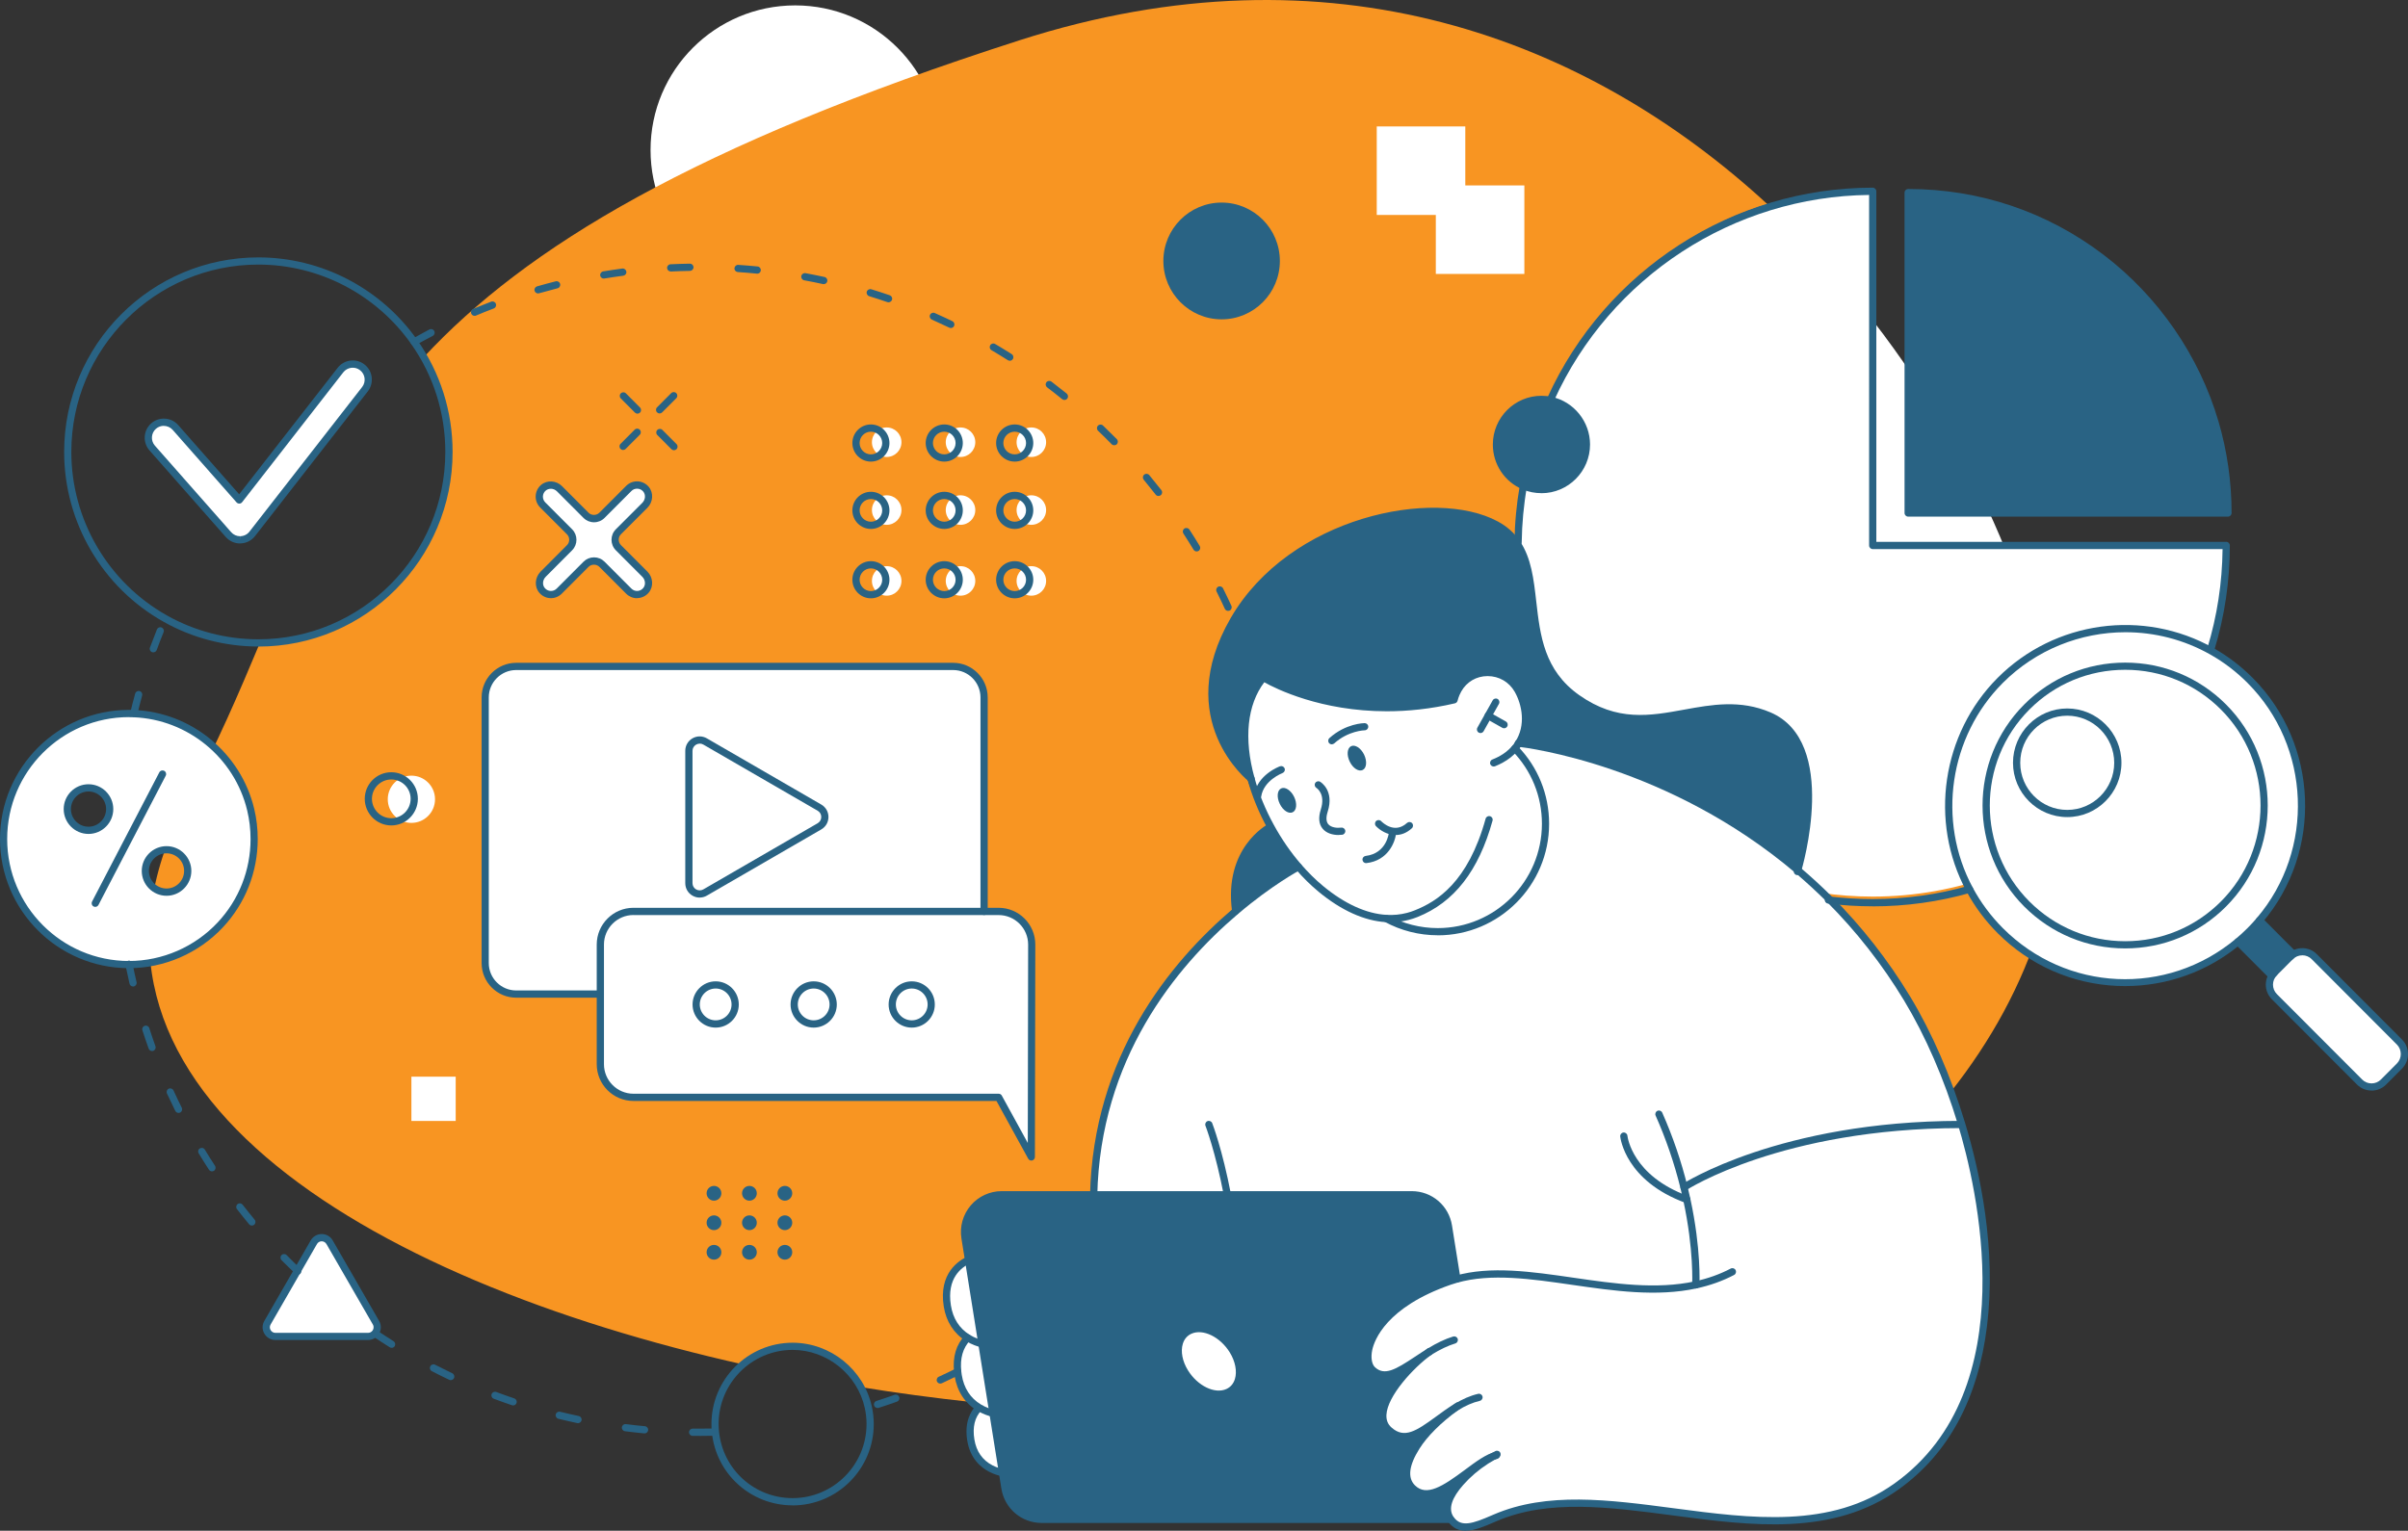
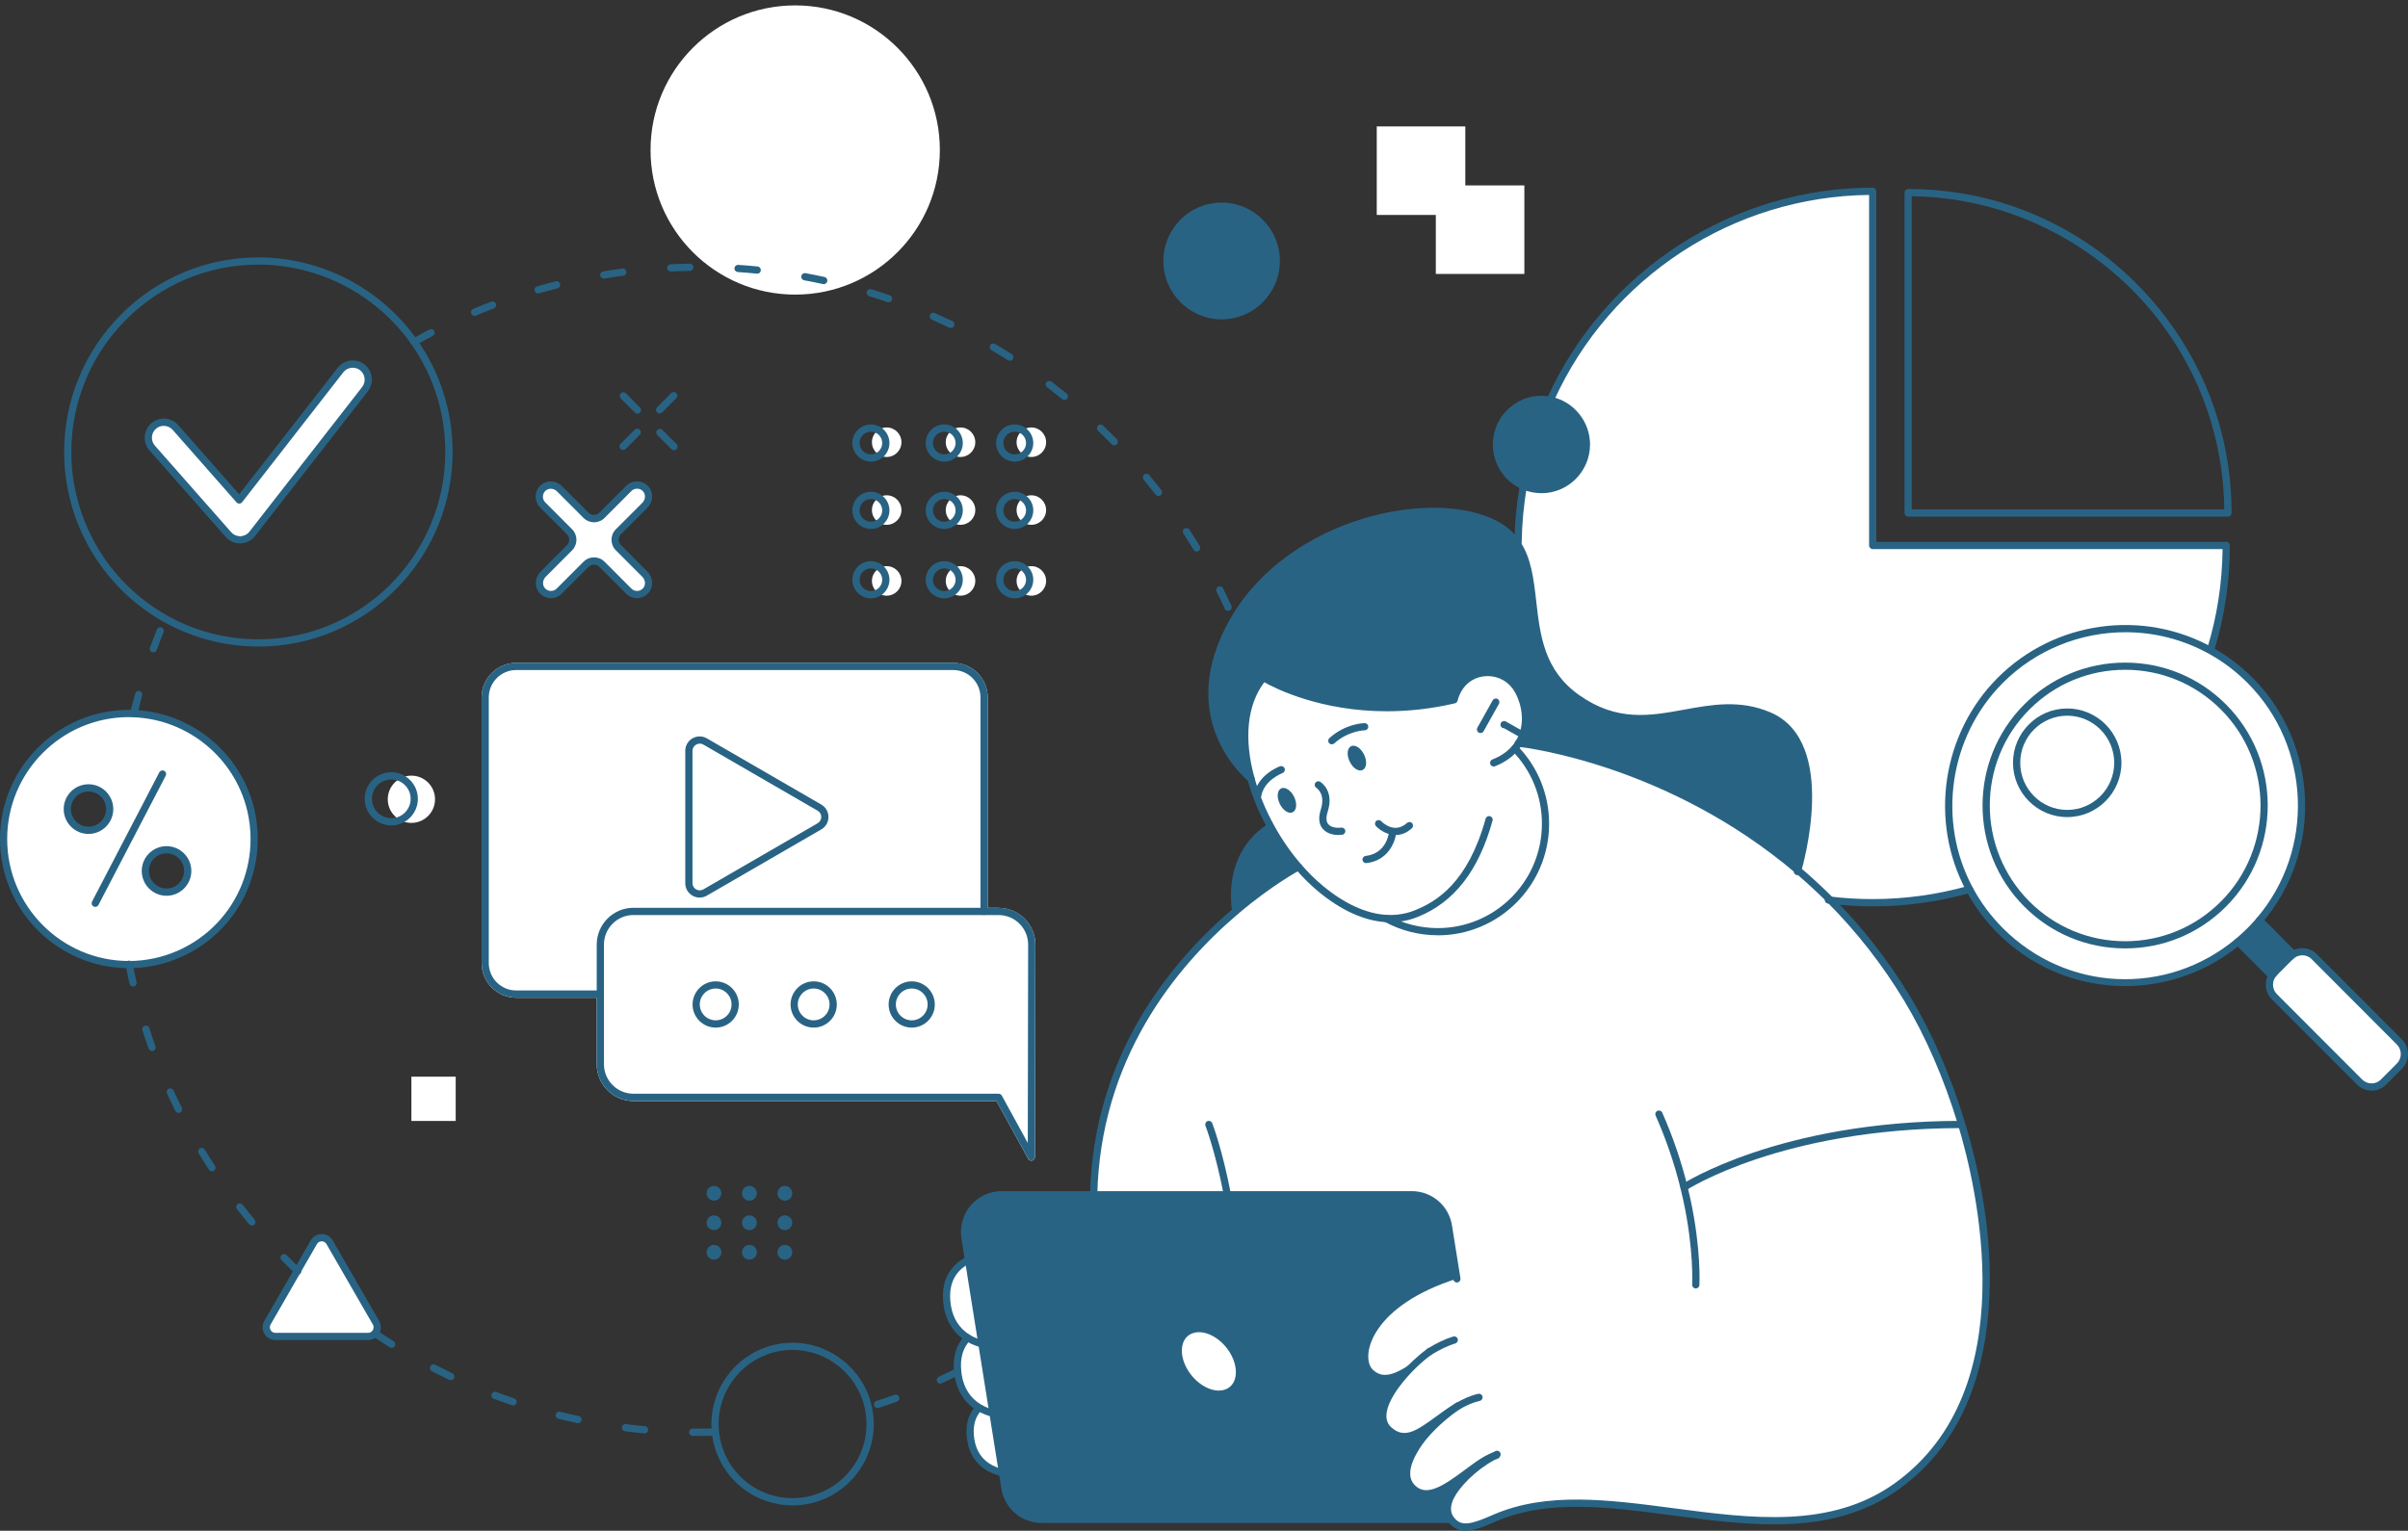
<svg xmlns="http://www.w3.org/2000/svg" id="Layer_2" data-name="Layer 2" viewBox="0 0 472.94 300.74">
  <rect x="0" y="0" width="472.94" height="300.74" fill="#333333" stroke="none" />
  <g id="Layer_1-2" data-name="Layer 1">
    <g>
      <g>
        <path d="M196.13,178.36h-2.14v-41.33c0-3.75-3.05-6.8-6.79-6.8h-85.82c-3.75,0-6.79,3.05-6.79,6.8v52.19c0,3.75,3.05,6.8,6.79,6.8h15.82v13.08c0,3.98,3.24,7.22,7.21,7.22h71.3l6.23,11.34c.13.23.37.37.62.37.06,0,.12,0,.18-.02.31-.08.53-.36.53-.69l.08-41.73c0-3.98-3.24-7.22-7.21-7.22Z" fill="#fff" stroke-width="0" />
        <path d="M471.46,204.52l-16.73-16.77c-.68-.68-1.59-1.06-2.56-1.06-.6,0-1.18.15-1.7.42l-6.3-6.32c11.59-13.8,10.72-34.54-2.05-47.33-2.25-2.26-4.8-4.2-7.56-5.77-.03-.02-.07-.03-.1-.05.01-.02.03-.03.04-.06,2.01-6.59,3.02-13.46,3.02-20.42,0-.16-.13-.29-.29-.29h-69.14V37.59c0-.16-.14-.29-.3-.29-27.26,0-52.17,16.07-63.47,40.94-.01.03-.01.05-.02.08-.51-.09-1.04-.15-1.57-.15-5.03,0-9.13,4.1-9.13,9.15,0,3.58,2.06,6.79,5.27,8.28-.6,3.47-.93,7.03-1,10.59-1.01-1.38-2.29-2.48-3.9-3.36-12.34-6.69-40.51-.94-51.93,18.81-11,19.05,2.26,30.58,3.39,31.51.86,3.1,2.12,6.18,3.74,9.18,0,0,0,0,0,0-.08.04-8.39,4.43-6.81,16.56-12.37,10.56-27.15,28.72-27.86,55.55h-17.78c-2.22,0-4.33.97-5.77,2.67-1.45,1.7-2.08,3.94-1.73,6.15l.66,4.14c-1.8.9-5.07,3.39-4.13,9.25.44,2.73,1.74,4.82,3.84,6.25-1.48,1.7-2.1,3.92-1.81,6.64.02.24.05.5.1.75.44,2.75,1.82,4.92,3.96,6.32-1,1.14-2,3.13-1.48,6.35.54,3.35,2.52,5.02,4.1,5.84.81.42,1.57.65,2.15.77l.45,2.82c.59,3.71,3.75,6.41,7.5,6.41h80.24c.84,1.1,1.9,1.51,3.06,1.51,1.67,0,3.58-.83,5.46-1.64l.42-.18c10.23-4.41,22.22-2.83,34.92-1.15,15.33,2.02,31.19,4.11,44.02-5.08,9.66-6.92,15.43-17.63,17.15-31.85,1.82-15.02-1.35-29.91-4.33-39.75-2.75-9.06-6.45-17.58-10.7-24.62-4.12-6.83-9.03-13.14-14.57-18.8,2.5.27,5.03.41,7.54.41,6.43,0,12.78-.87,18.89-2.59,1.59,2.92,3.59,5.61,5.97,7.99,6.21,6.22,14.45,9.86,23.22,10.24.51.02,1.02.03,1.53.03,8.08,0,15.87-2.78,22.12-7.91l6.33,6.35c-.73,1.37-.51,3.11.64,4.26l16.74,16.77c.68.68,1.59,1.06,2.56,1.06s1.87-.38,2.56-1.06l3.13-3.14c1.41-1.42,1.41-3.72,0-5.13Z" fill="#fff" stroke-width="0" />
      </g>
      <circle cx="156.18" cy="29.47" r="28.41" fill="#fff" stroke-width="0" />
-       <path d="M400.12,181.47c-3.18-1.91-5.64-4.64-7.57-7.77-.35-.57-.65-1.16-.91-1.76-7.43,2.72-15.46,4.21-23.84,4.21-3.44,0-6.81-.25-10.11-.73,6.44,6.29,18.07,19.57,25.36,39.21,8.04-10.15,14.05-21.18,17.65-32.84-.19-.09-.39-.2-.58-.31ZM347.11,40.1C311.69,7.51,261.38-11.71,200.28,7.9c-64.08,20.58-97.16,40.84-117.04,62.26,3.13,5.49,4.93,11.85,4.93,18.63,0,20.61-16.59,37.34-37.12,37.51-4.11,9.8-8.45,19.98-14.18,30.64-30.17,56.07,34.64,94.48,109.41,111.2,2.56-2.08,5.83-3.33,9.39-3.33,5.59,0,10.47,3.08,13.02,7.65,7.39,1.21,14.8,2.2,22.13,2.99-1.68-1.58-2.75-4.05-2.75-6.82,0-2.11.63-4.05,1.67-5.55-2.28-1.44-3.84-4.32-3.84-7.66,0-4.77,3.18-8.63,7.11-8.63s7.11,3.87,7.11,8.63c0,2.11-.63,4.05-1.67,5.55,2.28,1.44,3.84,4.32,3.84,7.66s-1.49,6.11-3.7,7.57c6.76.59,13.44.99,19.97,1.2-5.44-21.09-14.87-79.3,36.82-106.67,0,0-19.98-22.56-8.39-37.43,11.59-14.87,52.95,0,52.95,0l5.51,3.94c-4.54-9.25-7.1-19.67-7.1-30.68,0-31.21,20.5-57.63,48.75-66.45ZM193.29,189.9c0,3.03-2.32,5.53-5.22,5.67v5.65c0,3.12-2.54,5.68-5.65,5.68h-51.33c-3.11,0-5.65-2.55-5.65-5.68v-5.92h-24.46c-3.13,0-5.69-2.54-5.69-5.65v-53.05c0-3.11,2.56-5.65,5.69-5.65h86.81c3.02,0,5.49,2.55,5.49,5.68v53.28Z" fill="#f89522" stroke-width="0" />
      <g>
        <circle cx="140.23" cy="234.44" r="1.45" fill="#296384" stroke-width="0" />
        <circle cx="154.15" cy="234.44" r="1.45" fill="#296384" stroke-width="0" />
        <circle cx="147.19" cy="234.44" r="1.45" fill="#296384" stroke-width="0" />
        <circle cx="140.23" cy="246.03" r="1.45" fill="#296384" stroke-width="0" />
        <circle cx="154.15" cy="246.03" r="1.45" fill="#296384" stroke-width="0" />
        <circle cx="147.19" cy="246.03" r="1.45" fill="#296384" stroke-width="0" />
        <circle cx="140.23" cy="240.23" r="1.45" fill="#296384" stroke-width="0" />
        <circle cx="154.15" cy="240.23" r="1.45" fill="#296384" stroke-width="0" />
        <circle cx="147.19" cy="240.23" r="1.45" fill="#296384" stroke-width="0" />
      </g>
      <rect x="282" y="36.43" width="17.39" height="17.39" fill="#fff" stroke-width="0" />
      <rect x="270.4" y="24.84" width="17.39" height="17.39" fill="#fff" stroke-width="0" />
      <rect x="80.8" y="211.53" width="8.7" height="8.7" fill="#fff" stroke-width="0" />
-       <path d="M394.01,108.33h-26.2v-45.38c11.2,14.44,20.02,30.06,26.2,45.38Z" fill="#fff" stroke-width="0" />
      <circle cx="80.8" cy="157.03" r="4.64" fill="#fff" stroke-width="0" />
      <circle cx="174.15" cy="86.88" r="2.9" fill="#fff" stroke-width="0" />
      <circle cx="188.65" cy="86.88" r="2.9" fill="#fff" stroke-width="0" />
      <circle cx="202.56" cy="86.88" r="2.9" fill="#fff" stroke-width="0" />
      <circle cx="174.15" cy="100.21" r="2.9" fill="#fff" stroke-width="0" />
      <circle cx="188.65" cy="100.21" r="2.9" fill="#fff" stroke-width="0" />
      <circle cx="202.56" cy="100.21" r="2.9" fill="#fff" stroke-width="0" />
      <circle cx="174.15" cy="114.13" r="2.9" fill="#fff" stroke-width="0" />
      <circle cx="188.65" cy="114.13" r="2.9" fill="#fff" stroke-width="0" />
      <circle cx="202.56" cy="114.13" r="2.9" fill="#fff" stroke-width="0" />
      <path d="M121.24,104.69l5.51-5.52c.89-.9,1.05-2.35.23-3.32-.92-1.09-2.55-1.15-3.53-.16l-5.59,5.61c-.72.72-1.89.72-2.61,0l-5.42-5.43c-.94-.94-2.45-.94-3.39,0h0c-.94.94-.94,2.46,0,3.39l5.42,5.43c.72.72.72,1.89,0,2.62l-5.32,5.33c-.89.9-1.05,2.35-.23,3.32.92,1.09,2.55,1.15,3.53.16l5.41-5.42c.72-.72,1.89-.72,2.61,0l5.5,5.51c.89.9,2.35,1.05,3.32.23,1.09-.92,1.14-2.55.16-3.54l-5.58-5.6c-.72-.72-.72-1.89,0-2.62Z" fill="#fff" stroke-width="0" />
      <path d="M25.32,139.73c-13.69,0-24.79,11.12-24.79,24.85s11.1,24.85,24.79,24.85,24.8-11.12,24.8-24.85-11.1-24.85-24.8-24.85ZM17.38,163.13c-2.3,0-4.16-1.87-4.16-4.17s1.86-4.17,4.16-4.17,4.16,1.87,4.16,4.17-1.86,4.17-4.16,4.17ZM32.71,175.28c-2.3,0-4.16-1.87-4.16-4.17s1.86-4.16,4.16-4.16,4.16,1.86,4.16,4.16-1.86,4.17-4.16,4.17Z" fill="#fff" stroke-width="0" />
      <path d="M73.85,259.86c.38.66.29,1.41-.1,1.95-.32.44-.84.75-1.46.75h-18.2c-1.38,0-2.25-1.5-1.56-2.7l5.96-10.34,3.14-5.46c.69-1.2,2.42-1.2,3.11,0l6.04,10.48,3.06,5.31Z" fill="#fff" stroke-width="0" />
      <path d="M71.17,72.17c1.33,1.04,1.56,2.96.53,4.29l-22.14,28.42c-.56.72-1.41,1.15-2.31,1.17-.03,0-.06,0-.09,0-.87,0-1.71-.38-2.29-1.04l-14.98-17c-1.11-1.26-.99-3.19.27-4.31,1.27-1.12,3.19-1,4.31.27l12.54,14.24,19.88-25.53c1.03-1.33,2.95-1.57,4.28-.53Z" fill="#fff" stroke-width="0" />
      <path d="M202.56,185.58l-.08,41.73-6.42-11.71h-71.65c-3.58,0-6.5-2.93-6.5-6.51v-23.51c0-3.58,2.92-6.51,6.5-6.51h71.65c3.58,0,6.5,2.94,6.5,6.51ZM182.89,197.34c0-2.12-1.71-3.84-3.82-3.84s-3.83,1.72-3.83,3.84,1.71,3.83,3.83,3.83,3.82-1.71,3.82-3.83ZM163.64,197.34c0-2.12-1.71-3.84-3.83-3.84s-3.83,1.72-3.83,3.84,1.72,3.83,3.83,3.83,3.83-1.71,3.83-3.83ZM144.39,197.34c0-2.12-1.72-3.84-3.83-3.84s-3.83,1.72-3.83,3.84,1.71,3.83,3.83,3.83,3.83-1.71,3.83-3.83Z" fill="#fff" stroke-width="0" />
      <path d="M471.26,204.72c1.3,1.3,1.3,3.41,0,4.72l-3.13,3.14c-1.3,1.3-3.4,1.3-4.7,0l-16.74-16.77c-1.3-1.3-1.3-3.41,0-4.71l3.13-3.14c1.3-1.3,3.41-1.3,4.71,0l16.73,16.77Z" fill="#fff" stroke-width="0" />
      <path d="M443.78,180.81l6.58,6.6-.54.54-3.13,3.14-.54.54-6.61-6.62c.82-.68,1.61-1.41,2.38-2.18.66-.66,1.28-1.33,1.86-2.02Z" fill="#296384" stroke-width="0" />
      <path d="M441.92,133.67c12.89,12.92,13.52,33.48,1.86,47.14-.59.7-1.21,1.37-1.86,2.02-.76.77-1.56,1.5-2.38,2.18-13.62,11.36-33.9,10.64-46.68-2.18-2.46-2.47-4.47-5.2-6.03-8.12-7.07-13.16-5.06-29.93,6.03-41.04,11.26-11.28,28.34-13.19,41.56-5.72,2.69,1.52,5.22,3.43,7.5,5.72ZM436.7,177.61c10.66-10.69,10.66-28.02,0-38.71-10.66-10.69-27.96-10.69-38.63,0-10.66,10.69-10.66,28.02,0,38.71,10.67,10.69,27.96,10.69,38.63,0Z" fill="#fff" stroke-width="0" />
-       <path d="M437.58,100.79h-62.81v-62.95c28.53,0,52.62,19.06,60.27,45.16,1.66,5.64,2.54,11.61,2.54,17.79Z" fill="#296384" stroke-width="0" />
      <path d="M331.33,235.54c2.16,9.97,1.76,16.78,1.76,16.78-10.81,2.35-22.74-.93-33.58-1.88,1.73-3.08,2.73-6.64,2.73-10.44,0-11.73-9.49-21.24-21.2-21.24-9.88,0-18.19,6.79-20.54,15.97h-45.76c.12-5.78.91-11.15,2.18-16.13,3.77,2.15,8.14,3.39,12.79,3.39,14.29,0,25.88-11.61,25.88-25.93,0-8.07-3.68-15.28-9.44-20.03,5.15-3.96,8.84-5.9,8.84-5.9,1.38,1.6,2.86,3.06,4.41,4.35,3.78,3.13,8.25,5.58,12.87,5.83,3.01,1.64,6.45,2.58,10.12,2.58,11.7,0,21.18-9.5,21.18-21.23,0-5.76-2.29-10.99-6.01-14.81.23-.27.43-.54.62-.82h0c.43.05,23.74,2.68,47,18.95-11.2,3.58-19.32,14.1-19.32,26.52,0,15.37,12.44,27.83,27.77,27.83,10.94,0,20.41-6.34,24.93-15.55,2.5,5.18,4.77,10.95,6.61,17.03-35.84.06-54.38,12.35-54.38,12.35.2.82.39,1.62.56,2.4Z" fill="#fff" stroke-width="0" />
      <path d="M347.44,140.62c13.07,5.59,5.57,30.6,5.57,30.6-25.55-21.7-54.38-24.96-54.85-25.01,2.17-3.26,1.74-7.5-.03-10.63-2.57-4.55-9.2-4.63-11.75-.06-.6,1.09-.79,1.98-.79,1.98-22.44,5.22-37.46-4.37-37.46-4.37-4.13,4.97-4.5,12.37-2.44,19.85,0,0-14.82-11.41-3.39-31.2,0,0,0-.02.01-.03,11.46-19.81,39.57-25.15,51.53-18.67,1.8.98,3.11,2.21,4.07,3.64,5.44,8.03.07,22.13,11.84,30.42,13.86,9.76,24.76-2.06,37.69,3.47Z" fill="#296384" stroke-width="0" />
      <path d="M304.59,78.66c3.99.85,6.99,4.4,6.99,8.66,0,4.89-3.96,8.86-8.84,8.86-1.18,0-2.32-.23-3.35-.66h0c-3.22-1.32-5.49-4.49-5.49-8.2,0-4.89,3.96-8.86,8.84-8.86.63,0,1.25.07,1.85.19Z" fill="#296384" stroke-width="0" />
      <path d="M267.91,148.25c.62,1.3.51,2.65-.28,3.03-.78.38-1.92-.35-2.54-1.65-.63-1.29-.51-2.64.27-3.03.78-.37,1.92.36,2.55,1.65Z" fill="#296384" stroke-width="0" />
      <path d="M254.17,156.55c.62,1.29.51,2.65-.28,3.03-.78.38-1.92-.35-2.54-1.66-.63-1.29-.51-2.64.27-3.02.78-.38,1.92.36,2.55,1.65Z" fill="#296384" stroke-width="0" />
      <path d="M249.58,162.45c1.54,2.82,3.38,5.48,5.42,7.84,0,0-5.44,2.86-12.32,8.72-1.67-12.18,6.63-16.42,6.63-16.42l.26-.14Z" fill="#296384" stroke-width="0" />
      <ellipse cx="239.93" cy="51.27" rx="10.74" ry="10.76" fill="#296384" stroke-width="0" />
      <path d="M242.13,265.33c2.07,3.35,1.64,7.03-.95,8.2-2.6,1.18-6.38-.58-8.45-3.92-2.07-3.36-1.65-7.03.96-8.21,2.59-1.18,6.37.58,8.45,3.93Z" fill="#fff" stroke-width="0" />
      <path d="M160.95,158.67c1.42.82,1.42,2.86,0,3.68l-22.46,13c-1.42.82-3.18-.2-3.18-1.84v-26c0-1.63,1.77-2.65,3.18-1.84l22.46,13Z" fill="#fff" stroke-width="0" />
      <g>
        <path d="M25.33,190.21h-.01c-13.96,0-25.32-11.38-25.32-25.37s11.36-25.37,25.31-25.37c.34,0,.67,0,1,.02,11.26.44,20.97,8.41,23.61,19.38.47,1.94.7,3.94.7,5.97,0,6.47-2.43,12.64-6.84,17.35-4.77,5.09-11.49,8.02-18.46,8.02ZM25.31,140.89c-13.18,0-23.9,10.74-23.9,23.95s10.72,23.96,23.9,23.96l.02.71v-.71c6.57,0,12.92-2.76,17.42-7.57,4.17-4.45,6.46-10.27,6.46-16.38,0-1.91-.22-3.81-.66-5.63-2.49-10.36-11.66-17.88-22.29-18.3-.31-.01-.63-.02-.94-.02Z" fill="#296384" stroke-width="0" />
        <path d="M17.38,163.84c-2.68,0-4.87-2.19-4.87-4.88s2.18-4.88,4.87-4.88,4.87,2.19,4.87,4.88-2.19,4.88-4.87,4.88ZM17.38,155.5c-1.9,0-3.45,1.55-3.45,3.46s1.55,3.46,3.45,3.46,3.46-1.55,3.46-3.46-1.55-3.46-3.46-3.46Z" fill="#296384" stroke-width="0" />
        <path d="M32.71,175.99c-2.69,0-4.87-2.19-4.87-4.88s2.19-4.87,4.87-4.87,4.87,2.19,4.87,4.87-2.18,4.88-4.87,4.88ZM32.71,167.65c-1.91,0-3.46,1.55-3.46,3.45s1.55,3.46,3.46,3.46,3.45-1.55,3.45-3.46-1.55-3.45-3.45-3.45Z" fill="#296384" stroke-width="0" />
        <path d="M18.71,178.17c-.11,0-.22-.03-.33-.08-.35-.18-.48-.61-.3-.96l13.21-25.39c.18-.35.61-.48.96-.3.35.18.48.61.3.96l-13.21,25.39c-.13.24-.37.38-.63.38Z" fill="#296384" stroke-width="0" />
        <path d="M76.85,162.17c-2.87,0-5.21-2.34-5.21-5.23s2.34-5.22,5.21-5.22,5.22,2.34,5.22,5.22-2.34,5.23-5.22,5.23ZM76.85,153.14c-2.09,0-3.8,1.71-3.8,3.8s1.7,3.81,3.8,3.81,3.8-1.71,3.8-3.81-1.7-3.8-3.8-3.8Z" fill="#296384" stroke-width="0" />
        <path d="M202.56,228.01c-.25,0-.49-.14-.62-.37l-6.23-11.34h-71.3c-3.98,0-7.21-3.24-7.21-7.22v-23.51c0-3.98,3.24-7.22,7.21-7.22h71.72c3.98,0,7.21,3.24,7.21,7.22l-.08,41.73c0,.32-.22.61-.53.69-.06.01-.12.02-.18.02ZM124.42,179.77c-3.2,0-5.8,2.6-5.8,5.8v23.51c0,3.2,2.6,5.8,5.8,5.8h71.72c.26,0,.5.14.62.37l5.1,9.3.07-38.97c0-3.2-2.6-5.8-5.8-5.8h-71.72Z" fill="#296384" stroke-width="0" />
        <path d="M179.07,201.89c-2.5,0-4.54-2.04-4.54-4.54s2.04-4.55,4.54-4.55,4.53,2.04,4.53,4.55-2.03,4.54-4.53,4.54ZM179.07,194.21c-1.72,0-3.12,1.41-3.12,3.13s1.4,3.12,3.12,3.12,3.12-1.4,3.12-3.12-1.4-3.13-3.12-3.13Z" fill="#296384" stroke-width="0" />
        <path d="M140.56,201.89c-2.5,0-4.54-2.04-4.54-4.54s2.04-4.55,4.54-4.55,4.54,2.04,4.54,4.55-2.04,4.54-4.54,4.54ZM140.56,194.21c-1.72,0-3.12,1.41-3.12,3.13s1.4,3.12,3.12,3.12,3.12-1.4,3.12-3.12-1.4-3.13-3.12-3.13Z" fill="#296384" stroke-width="0" />
        <path d="M159.81,201.89c-2.5,0-4.54-2.04-4.54-4.54s2.04-4.55,4.54-4.55,4.54,2.04,4.54,4.55-2.04,4.54-4.54,4.54ZM159.81,194.21c-1.72,0-3.12,1.41-3.12,3.13s1.4,3.12,3.12,3.12,3.12-1.4,3.12-3.12-1.4-3.13-3.12-3.13Z" fill="#296384" stroke-width="0" />
        <path d="M437.58,101.5h-62.81c-.39,0-.71-.32-.71-.71v-62.95c0-.39.32-.71.71-.71,14,0,27.28,4.47,38.39,12.94,10.76,8.19,18.77,19.82,22.56,32.73,1.71,5.81,2.57,11.86,2.57,17.99,0,.39-.32.71-.71.71ZM375.47,100.08h61.39c-.06-5.75-.91-11.42-2.51-16.88-7.64-26.06-31.79-44.33-58.88-44.65v61.53Z" fill="#296384" stroke-width="0" />
        <path d="M367.79,178.06c-2.92,0-5.88-.18-8.78-.54-.39-.05-.66-.4-.62-.79.05-.39.4-.66.79-.62,2.85.35,5.74.53,8.61.53,6.41,0,12.75-.88,18.84-2.61.38-.11.77.11.88.49.11.38-.11.77-.49.88-6.22,1.77-12.68,2.67-19.22,2.67Z" fill="#296384" stroke-width="0" />
        <path d="M434.22,128.21c-.07,0-.14,0-.21-.03-.37-.11-.59-.51-.47-.88,1.91-6.27,2.91-12.8,2.98-19.42h-68.71c-.39,0-.71-.32-.71-.71V38.3c-26.6.28-50.82,16.05-61.86,40.35-.16.36-.58.51-.94.35-.36-.16-.51-.58-.35-.94,11.37-25.02,36.43-41.19,63.85-41.19.39,0,.72.32.72.71v68.87h68.72c.39,0,.71.32.71.71,0,7-1.02,13.91-3.04,20.54-.09.31-.37.5-.68.5Z" fill="#296384" stroke-width="0" />
        <path d="M298.16,107.26s0,0-.01,0c-.39,0-.7-.33-.7-.72.05-3.75.4-7.5,1.04-11.15.07-.39.43-.64.82-.58.39.07.64.43.58.82-.63,3.58-.97,7.25-1.02,10.92,0,.39-.32.7-.71.7Z" fill="#296384" stroke-width="0" />
        <path d="M193,264.76c-.05,0-.1,0-.16-.02-.78-.18-1.96-.55-3.18-1.31-2.34-1.47-3.83-3.8-4.3-6.73-1.05-6.55,2.95-9.08,4.71-9.86.36-.16.78,0,.94.36.16.36,0,.78-.36.94-1.82.81-4.75,2.97-3.89,8.34.41,2.55,1.65,4.49,3.66,5.75,1.05.65,2.07.97,2.74,1.12.38.09.62.47.53.85-.07.33-.37.55-.69.55Z" fill="#296384" stroke-width="0" />
        <path d="M195.18,278.41c-.05,0-.11,0-.16-.02-.77-.18-1.93-.54-3.1-1.25-2.42-1.46-3.95-3.81-4.43-6.8-.04-.26-.07-.52-.1-.78-.32-2.97.4-5.4,2.14-7.22.27-.28.72-.29,1-.02.28.27.29.72.02,1-1.44,1.5-2.02,3.55-1.75,6.1.02.23.05.46.09.69.42,2.61,1.69,4.57,3.76,5.82,1.02.61,2.02.93,2.69,1.08.38.09.62.47.53.85-.08.33-.37.55-.69.55Z" fill="#296384" stroke-width="0" />
        <path d="M197.04,290.06s-.08,0-.12-.01c-.63-.11-1.6-.35-2.63-.89-1.66-.86-3.76-2.62-4.32-6.14-.58-3.58.64-5.73,1.76-6.9.27-.28.72-.29,1-.02.28.27.29.72.02,1-1.31,1.36-1.77,3.28-1.38,5.69.38,2.36,1.58,4.08,3.57,5.11.92.48,1.79.67,2.22.75.39.07.64.43.58.82-.06.34-.36.59-.7.59Z" fill="#296384" stroke-width="0" />
        <path d="M72.29,263.27h-18.2c-.9,0-1.71-.47-2.17-1.25-.46-.79-.46-1.73,0-2.51l9.1-15.8c.45-.79,1.27-1.26,2.17-1.26h0c.9,0,1.71.47,2.16,1.26l9.11,15.8c.49.86.44,1.9-.14,2.71h0c-.47.67-1.22,1.05-2.04,1.05ZM63.19,243.87c-.39,0-.75.2-.94.55l-9.1,15.8c-.2.34-.2.75,0,1.1.2.34.55.54.94.54h18.2c.35,0,.68-.17.88-.45h0c.2-.28.32-.74.06-1.19l-9.11-15.8c-.2-.34-.55-.55-.94-.55h0Z" fill="#296384" stroke-width="0" />
        <path d="M185.46,103.92c-2.01,0-3.65-1.64-3.65-3.65s1.64-3.65,3.65-3.65,3.64,1.64,3.64,3.65-1.63,3.65-3.64,3.65ZM185.46,98.04c-1.23,0-2.23,1-2.23,2.23s1,2.23,2.23,2.23,2.22-1,2.22-2.23-1-2.23-2.22-2.23Z" fill="#296384" stroke-width="0" />
        <path d="M171.05,103.92c-2.01,0-3.64-1.64-3.64-3.65s1.63-3.65,3.64-3.65,3.64,1.64,3.64,3.65-1.63,3.65-3.64,3.65ZM171.05,98.04c-1.23,0-2.22,1-2.22,2.23s1,2.23,2.22,2.23,2.22-1,2.22-2.23-1-2.23-2.22-2.23Z" fill="#296384" stroke-width="0" />
        <path d="M199.29,103.92c-2.01,0-3.65-1.64-3.65-3.65s1.64-3.65,3.65-3.65,3.65,1.64,3.65,3.65-1.64,3.65-3.65,3.65ZM199.29,98.04c-1.23,0-2.23,1-2.23,2.23s1,2.23,2.23,2.23,2.23-1,2.23-2.23-1-2.23-2.23-2.23Z" fill="#296384" stroke-width="0" />
        <path d="M185.46,90.69c-2.01,0-3.65-1.64-3.65-3.65s1.64-3.65,3.65-3.65,3.64,1.64,3.64,3.65-1.63,3.65-3.64,3.65ZM185.46,84.81c-1.23,0-2.23,1-2.23,2.23s1,2.23,2.23,2.23,2.22-1,2.22-2.23-1-2.23-2.22-2.23Z" fill="#296384" stroke-width="0" />
        <path d="M171.05,90.69c-2.01,0-3.64-1.64-3.64-3.65s1.63-3.65,3.64-3.65,3.64,1.64,3.64,3.65-1.63,3.65-3.64,3.65ZM171.05,84.81c-1.23,0-2.22,1-2.22,2.23s1,2.23,2.22,2.23,2.22-1,2.22-2.23-1-2.23-2.22-2.23Z" fill="#296384" stroke-width="0" />
        <path d="M199.29,90.69c-2.01,0-3.65-1.64-3.65-3.65s1.64-3.65,3.65-3.65,3.65,1.64,3.65,3.65-1.64,3.65-3.65,3.65ZM199.29,84.81c-1.23,0-2.23,1-2.23,2.23s1,2.23,2.23,2.23,2.23-1,2.23-2.23-1-2.23-2.23-2.23Z" fill="#296384" stroke-width="0" />
        <path d="M185.46,117.55c-2.01,0-3.65-1.64-3.65-3.65s1.64-3.65,3.65-3.65,3.64,1.64,3.64,3.65-1.63,3.65-3.64,3.65ZM185.46,111.67c-1.23,0-2.23,1-2.23,2.23s1,2.23,2.23,2.23,2.22-1,2.22-2.23-1-2.23-2.22-2.23Z" fill="#296384" stroke-width="0" />
        <path d="M171.05,117.55c-2.01,0-3.64-1.64-3.64-3.65s1.63-3.65,3.64-3.65,3.64,1.64,3.64,3.65-1.63,3.65-3.64,3.65ZM171.05,111.67c-1.23,0-2.22,1-2.22,2.23s1,2.23,2.22,2.23,2.22-1,2.22-2.23-1-2.23-2.22-2.23Z" fill="#296384" stroke-width="0" />
        <path d="M199.29,117.55c-2.01,0-3.65-1.64-3.65-3.65s1.64-3.65,3.65-3.65,3.65,1.64,3.65,3.65-1.64,3.65-3.65,3.65ZM199.29,111.67c-1.23,0-2.23,1-2.23,2.23s1,2.23,2.23,2.23,2.23-1,2.23-2.23-1-2.23-2.23-2.23Z" fill="#296384" stroke-width="0" />
        <path d="M125.11,117.53c-.79,0-1.56-.32-2.12-.88l-5.28-5.29c-.56-.56-1.54-.56-2.11,0l-5.28,5.29c-.6.59-1.42.91-2.25.87-.83-.04-1.62-.43-2.16-1.08-.99-1.17-.87-2.98.26-4.13l5.19-5.21c.58-.58.58-1.53,0-2.12l-5.28-5.29c-.59-.59-.91-1.42-.87-2.26.04-.84.43-1.63,1.07-2.17,1.18-.99,2.99-.88,4.12.27l5.2,5.21c.56.56,1.54.56,2.11,0l5.28-5.29c.59-.59,1.41-.91,2.25-.88.84.04,1.63.43,2.17,1.07.99,1.18.87,3-.26,4.13l-5.2,5.2c-.58.58-.58,1.53,0,2.12l5.2,5.21h0c1.13,1.14,1.25,2.95.26,4.13-.54.65-1.33,1.04-2.17,1.08-.04,0-.09,0-.13,0ZM108.17,96.03c-.35,0-.69.11-.97.34-.35.29-.55.7-.57,1.14-.02.44.15.88.46,1.19l5.28,5.29c1.13,1.14,1.13,2.98,0,4.12l-5.19,5.21c-.62.62-.7,1.6-.18,2.21.29.35.7.55,1.14.57.45.02.87-.14,1.19-.46l5.28-5.29c.55-.55,1.28-.85,2.06-.85s1.51.3,2.06.85l5.28,5.29c.31.31.74.48,1.18.46.45-.02.85-.22,1.14-.57.52-.62.44-1.59-.18-2.21l-5.2-5.21c-1.13-1.14-1.13-2.98,0-4.12l5.2-5.2c.62-.62.7-1.6.18-2.22-.29-.34-.7-.55-1.14-.56-.45-.02-.87.14-1.18.46l-5.28,5.29c-.55.55-1.28.85-2.06.85s-1.51-.3-2.06-.85l-5.2-5.21c-.34-.35-.8-.53-1.24-.53Z" fill="#296384" stroke-width="0" />
        <path d="M239.37,274.62c-2.58,0-5.47-1.75-7.25-4.63,0,0,0,0,0,0-1.32-2.15-1.75-4.48-1.17-6.39.4-1.32,1.24-2.3,2.44-2.84,2.9-1.32,7.09.56,9.34,4.2,1.32,2.14,1.75,4.47,1.16,6.38-.4,1.32-1.24,2.3-2.43,2.84-.65.3-1.36.44-2.1.44ZM233.33,269.24c1.89,3.05,5.28,4.69,7.55,3.65.8-.37,1.38-1.04,1.66-1.96.46-1.5.08-3.46-1.01-5.23-1.89-3.06-5.28-4.7-7.55-3.66-.81.37-1.39,1.05-1.67,1.97-.46,1.5-.08,3.46,1.02,5.23h0Z" fill="#296384" stroke-width="0" />
        <path d="M155.67,295.75c-8.2,0-15.02-6.16-15.86-14.32,0,0,0,0,0,0-.06-.56-.08-1.11-.08-1.65,0-8.81,7.15-15.98,15.94-15.98,7.43,0,13.98,5.27,15.56,12.54.25,1.12.38,2.28.38,3.44,0,8.81-7.15,15.98-15.94,15.98ZM141.22,281.28c.76,7.44,6.98,13.05,14.45,13.05,8.01,0,14.52-6.53,14.52-14.56,0-1.06-.12-2.12-.34-3.13-1.45-6.62-7.41-11.43-14.18-11.43-8.01,0-14.53,6.53-14.53,14.56,0,.5.03.99.08,1.51Z" fill="#296384" stroke-width="0" />
        <path d="M129.55,81.23c-.18,0-.36-.07-.5-.21-.28-.28-.28-.73,0-1l2.77-2.78c.28-.28.73-.28,1,0,.28.28.28.73,0,1l-2.77,2.78c-.14.14-.32.21-.5.21Z" fill="#296384" stroke-width="0" />
        <path d="M122.38,88.41c-.18,0-.36-.07-.5-.21-.28-.28-.28-.73,0-1l2.77-2.78c.28-.28.73-.28,1,0,.28.28.28.73,0,1l-2.77,2.78c-.14.14-.32.21-.5.21Z" fill="#296384" stroke-width="0" />
        <path d="M132.37,88.46c-.18,0-.36-.07-.5-.21l-2.77-2.78c-.28-.28-.28-.73,0-1,.28-.28.73-.28,1,0l2.77,2.78c.28.28.28.73,0,1-.14.14-.32.21-.5.21Z" fill="#296384" stroke-width="0" />
        <path d="M125.2,81.27c-.18,0-.36-.07-.5-.21l-2.77-2.78c-.28-.28-.28-.73,0-1,.28-.28.73-.28,1,0l2.77,2.78c.28.28.28.73,0,1-.14.14-.32.21-.5.21Z" fill="#296384" stroke-width="0" />
        <path d="M417.4,193.73c-.51,0-1.03-.01-1.55-.03-8.87-.38-17.21-4.06-23.5-10.36-2.46-2.47-4.53-5.25-6.16-8.29-7.34-13.67-4.81-30.89,6.16-41.88,11.19-11.22,28.63-13.62,42.41-5.84,2.8,1.58,5.37,3.55,7.66,5.84,12.98,13,13.82,34.13,1.9,48.1-.57.68-1.2,1.36-1.9,2.07-.79.8-1.61,1.54-2.43,2.22h0c-6.36,5.3-14.33,8.17-22.59,8.17ZM417.45,124.21c-8.82,0-17.56,3.42-24.09,9.96-10.53,10.55-12.96,27.09-5.91,40.21,1.56,2.91,3.55,5.59,5.91,7.96,12.5,12.53,32.16,13.44,45.73,2.13,0,0,0,0,0,0,.78-.65,1.57-1.37,2.33-2.13.68-.68,1.27-1.33,1.82-1.98,11.44-13.41,10.64-33.7-1.82-46.19-2.19-2.2-4.66-4.09-7.35-5.6-5.19-2.93-10.92-4.36-16.62-4.36Z" fill="#296384" stroke-width="0" />
        <path d="M417.39,186.33c-7.49,0-14.52-2.92-19.82-8.22-10.92-10.95-10.92-28.77,0-39.71,5.29-5.3,12.33-8.22,19.82-8.22h0c7.48,0,14.52,2.92,19.81,8.22h0c10.92,10.95,10.92,28.76,0,39.71-5.29,5.3-12.33,8.22-19.81,8.22h0ZM417.39,131.59c-7.11,0-13.79,2.77-18.81,7.81-10.37,10.39-10.37,27.31,0,37.71,5.03,5.03,11.71,7.81,18.81,7.81h0c7.1,0,13.78-2.77,18.81-7.81,10.37-10.4,10.37-27.32,0-37.71h0c-5.02-5.03-11.7-7.81-18.81-7.81h0Z" fill="#296384" stroke-width="0" />
        <path d="M406.01,160.53c-5.87,0-10.65-4.79-10.65-10.67s4.78-10.67,10.65-10.67,10.65,4.79,10.65,10.67-4.78,10.67-10.65,10.67ZM406.01,140.61c-5.09,0-9.23,4.15-9.23,9.26s4.14,9.25,9.23,9.25,9.23-4.15,9.23-9.25-4.14-9.26-9.23-9.26Z" fill="#296384" stroke-width="0" />
        <path d="M446.15,192.35h0c-.19,0-.37-.07-.5-.21l-6.61-6.62c-.28-.28-.28-.73,0-1,.28-.28.73-.28,1,0l6.11,6.12.04-.04c.28-.28.73-.28,1,0,.28.28.28.73,0,1l-.54.54c-.13.13-.31.21-.5.21Z" fill="#296384" stroke-width="0" />
        <path d="M449.82,188.67c-.18,0-.36-.07-.5-.21-.28-.28-.28-.73,0-1l.04-.04-6.08-6.1c-.28-.28-.28-.73,0-1,.28-.28.73-.28,1,0l6.58,6.6c.28.28.28.72,0,1l-.54.54c-.14.14-.32.21-.5.21Z" fill="#296384" stroke-width="0" />
        <path d="M465.78,214.26c-1.08,0-2.09-.42-2.85-1.18l-16.74-16.77c-1.57-1.58-1.57-4.14,0-5.71l3.13-3.14c.76-.76,1.78-1.18,2.86-1.18s2.09.42,2.85,1.18l16.73,16.77c1.57,1.57,1.57,4.14,0,5.72l-3.13,3.14c-.76.76-1.77,1.18-2.85,1.18ZM452.17,187.69c-.7,0-1.36.27-1.85.77l-3.13,3.14h0c-1.02,1.02-1.02,2.69,0,3.71l16.74,16.77c.49.5,1.15.77,1.85.77.7,0,1.36-.27,1.85-.77l3.13-3.14c1.02-1.03,1.02-2.69,0-3.72l-16.73-16.77c-.49-.5-1.15-.77-1.85-.77ZM446.69,191.09h0,0Z" fill="#296384" stroke-width="0" />
        <path d="M50.74,127.02c-6.53,0-12.96-1.68-18.61-4.86h0c-12.05-6.76-19.53-19.55-19.53-33.37,0-21.08,17.11-38.22,38.15-38.22,12.37,0,24.03,6.06,31.18,16.2,4.55,6.47,6.96,14.08,6.96,22.03,0,21.08-17.11,38.23-38.14,38.23ZM50.74,51.98c-20.25,0-36.73,16.51-36.73,36.81,0,13.32,7.21,25.63,18.81,32.14,0,0,0,0,0,0,5.44,3.06,11.63,4.67,17.92,4.67,20.25,0,36.72-16.51,36.72-36.81,0-7.65-2.32-14.98-6.7-21.21-6.89-9.77-18.11-15.6-30.02-15.6Z" fill="#296384" stroke-width="0" />
        <path d="M47.15,106.77c-1.08,0-2.11-.47-2.82-1.28l-14.97-17c-1.37-1.55-1.22-3.93.33-5.31,1.55-1.37,3.94-1.22,5.31.33l11.97,13.6,19.35-24.85c.62-.79,1.51-1.3,2.5-1.42,1-.12,1.98.15,2.77.77,1.63,1.27,1.92,3.64.65,5.28l-22.14,28.42c-.68.88-1.71,1.41-2.82,1.45-.05,0-.1,0-.14,0ZM32.18,83.66c-.55,0-1.1.19-1.55.58-.97.86-1.06,2.34-.21,3.31l14.98,17c.44.51,1.08.8,1.75.8v.71l.02-.71c.75-.02,1.4-.35,1.82-.9l22.14-28.42c.79-1.02.61-2.5-.41-3.29-.49-.39-1.11-.56-1.73-.48-.62.08-1.17.39-1.56.88l-19.88,25.53c-.13.17-.33.27-.54.27-.21,0-.41-.08-.55-.24l-12.54-14.24c-.46-.52-1.11-.79-1.76-.79Z" fill="#296384" stroke-width="0" />
        <path d="M117.91,196.01h-16.53c-3.75,0-6.79-3.05-6.79-6.8v-52.19c0-3.75,3.05-6.8,6.79-6.8h85.82c3.74,0,6.79,3.05,6.79,6.8v42.04c0,.39-.32.71-.71.71s-.71-.32-.71-.71v-42.04c0-2.97-2.41-5.38-5.37-5.38h-85.82c-2.96,0-5.38,2.41-5.38,5.38v52.19c0,2.97,2.41,5.38,5.38,5.38h16.53c.39,0,.71.32.71.71s-.32.71-.71.71Z" fill="#296384" stroke-width="0" />
        <path d="M239.93,62.74c-6.31,0-11.44-5.14-11.44-11.47s5.13-11.47,11.44-11.47,11.44,5.14,11.44,11.47-5.13,11.47-11.44,11.47ZM239.93,41.22c-5.53,0-10.03,4.51-10.03,10.05s4.5,10.05,10.03,10.05,10.03-4.51,10.03-10.05-4.5-10.05-10.03-10.05Z" fill="#296384" stroke-width="0" />
        <path d="M290.78,144.02c-.12,0-.24-.03-.35-.09-.34-.19-.46-.62-.27-.96l3.01-5.38c.19-.34.62-.46.96-.27.34.19.46.62.27.96l-3.01,5.38c-.13.23-.37.36-.62.36Z" fill="#296384" stroke-width="0" />
-         <path d="M295.41,143.08c-.12,0-.24-.03-.35-.09l-3.12-1.76c-.34-.19-.46-.62-.27-.97.19-.34.62-.46.97-.27l3.12,1.76c.34.19.46.62.27.97-.13.23-.37.36-.62.36Z" fill="#296384" stroke-width="0" />
+         <path d="M295.41,143.08c-.12,0-.24-.03-.35-.09c-.34-.19-.46-.62-.27-.97.19-.34.62-.46.97-.27l3.12,1.76c.34.19.46.62.27.97-.13.23-.37.36-.62.36Z" fill="#296384" stroke-width="0" />
        <path d="M273.07,181.19c-.28,0-.56,0-.84-.02-4.24-.23-8.83-2.31-13.27-5.99-1.56-1.29-3.07-2.78-4.49-4.43-2.08-2.4-3.93-5.08-5.51-7.97-1.73-3.13-3.05-6.37-3.94-9.62-2.32-8.42-1.41-15.69,2.57-20.49.23-.27.62-.34.93-.14.15.09,14.86,9.25,36.5,4.37.12-.4.35-1.03.74-1.73,1.31-2.34,3.7-3.75,6.4-3.76,2.77-.01,5.22,1.41,6.58,3.81,2.12,3.74,2.12,8.2,0,11.37-.22.33-.66.41-.98.2-.33-.22-.41-.66-.2-.98,2.21-3.32,1.35-7.4-.06-9.89-1.1-1.93-3.08-3.09-5.32-3.09,0,0-.02,0-.02,0-2.19,0-4.12,1.14-5.17,3.03-.54.97-.71,1.78-.71,1.78-.06.27-.27.48-.53.54-4.81,1.12-9.29,1.56-13.37,1.56-12.96,0-21.83-4.44-24.07-5.7-3.36,4.43-4.05,11.06-1.93,18.74.86,3.14,2.15,6.27,3.82,9.31,1.53,2.8,3.33,5.4,5.34,7.72,1.37,1.58,2.82,3.02,4.32,4.26,4.21,3.49,8.51,5.45,12.45,5.67,1.37.08,2.72-.05,4.03-.39.53-.14,1.04-.3,1.54-.51,4.31-1.72,10.43-5.45,13.9-17.99.1-.38.49-.6.87-.49.38.1.6.49.49.87-2.73,9.87-7.55,16.06-14.74,18.93-.56.22-1.12.41-1.71.56-1.18.31-2.4.46-3.62.46Z" fill="#296384" stroke-width="0" />
        <path d="M293.36,150.59c-.28,0-.55-.17-.66-.45-.14-.36.04-.78.4-.92.43-.17.86-.37,1.29-.59,1.04-.56,1.92-1.26,2.6-2.06.21-.24.4-.5.57-.75.22-.33.66-.42.98-.2.33.22.42.66.2.98-.2.3-.43.6-.67.89-.8.94-1.81,1.74-3.01,2.39-.48.25-.96.48-1.44.67-.08.03-.17.05-.26.05Z" fill="#296384" stroke-width="0" />
        <path d="M268.3,169.58c-.35,0-.66-.27-.7-.63-.05-.39.23-.74.62-.79,4.12-.48,4.56-4.47,4.57-4.64.04-.39.38-.67.77-.64.39.04.67.38.64.77-.17,1.83-1.6,5.43-5.82,5.92-.03,0-.06,0-.08,0Z" fill="#296384" stroke-width="0" />
        <path d="M274.13,164.06c-1.67,0-3.12-.96-3.88-1.75-.27-.28-.26-.73.02-1,.28-.27.73-.26,1,.02h0c.26.27,2.63,2.58,5.07.35.29-.26.74-.24,1,.04.26.29.24.74-.04,1-1.06.97-2.16,1.33-3.18,1.33Z" fill="#296384" stroke-width="0" />
        <path d="M262.89,164.05c-1.11,0-2.35-.32-3.11-1.23-.76-.91-.88-2.18-.37-3.78.98-3.05-.78-4.19-.86-4.24-.33-.21-.44-.64-.23-.97.2-.33.63-.44.96-.24.12.07,2.82,1.72,1.48,5.89-.35,1.1-.31,1.92.11,2.44.56.67,1.73.79,2.56.68.39-.05.74.23.79.61.05.39-.23.74-.61.79-.23.03-.47.04-.71.04Z" fill="#296384" stroke-width="0" />
        <path d="M261.58,146.24c-.19,0-.39-.08-.53-.23-.26-.29-.24-.74.05-1,3.19-2.88,6.77-2.94,6.92-2.94h0c.39,0,.71.31.71.7,0,.39-.31.71-.7.71-.04,0-3.21.07-5.98,2.57-.14.12-.31.18-.47.18Z" fill="#296384" stroke-width="0" />
        <path d="M246.99,157.11s-.07,0-.1,0c-.39-.06-.66-.42-.6-.8.59-4.08,4.93-5.7,5.11-5.76.37-.13.77.06.91.42.13.37-.06.77-.42.91h0s-3.72,1.41-4.19,4.64c-.05.35-.35.61-.7.61Z" fill="#296384" stroke-width="0" />
        <path d="M280.74,266.27c-.24,0-.47-.12-.61-.34-.2-.33-.1-.77.24-.97,1.88-1.15,3.48-1.9,5.04-2.38.37-.11.77.09.89.47.12.37-.09.77-.47.89-1.44.44-2.94,1.15-4.72,2.24-.12.07-.24.1-.37.1Z" fill="#296384" stroke-width="0" />
-         <path d="M271.92,270.84c-1,0-1.96-.35-2.86-1.2-1.01-.96-1.36-2.73-.93-4.73.44-2.07,2.93-9.17,16.31-13.84.47-.16.91-.3,1.36-.43,6.99-1.97,14.89-.82,23.26.39,7.99,1.16,16.26,2.36,23.87.7,2.54-.55,4.83-1.37,6.99-2.5.35-.18.78-.05.96.3.18.35.05.78-.3.96-2.28,1.19-4.69,2.05-7.35,2.63-7.87,1.71-16.26.49-24.38-.68-8.21-1.19-15.97-2.32-22.67-.43-.42.12-.83.25-1.27.4-12.68,4.42-14.98,10.91-15.39,12.79-.32,1.47-.11,2.8.52,3.4,1.87,1.77,4.08.46,7.81-2.01.81-.54,1.65-1.09,2.53-1.63.33-.2.77-.1.97.24.2.33.1.77-.24.97-.86.52-1.69,1.07-2.49,1.6-2.35,1.56-4.62,3.06-6.7,3.06Z" fill="#296384" stroke-width="0" />
        <path d="M275.8,282.96c-1.14,0-2.27-.41-3.42-1.42-1.06-.93-1.56-2.16-1.49-3.64.23-4.77,6.42-10.73,9.4-12.89.12-.1.28-.15.44-.15.39,0,.71.32.71.71,0,.2-.08.38-.21.51-.03.03-.05.05-.09.07-3.59,2.59-8.66,8.14-8.84,11.82-.05,1.04.28,1.86,1.01,2.5,2.5,2.21,4.81.71,8.68-2.12,1.12-.82,2.29-1.68,3.54-2.44,1.7-1.04,3.26-1.72,4.79-2.07.38-.09.76.15.85.53.09.38-.15.76-.53.85-1.38.32-2.81.94-4.37,1.9-1.2.73-2.34,1.57-3.44,2.38-2.41,1.76-4.72,3.46-7.04,3.46Z" fill="#296384" stroke-width="0" />
        <path d="M280.09,294.21c-1.14,0-2.23-.4-3.22-1.4-2-2.01-1.77-5.01.69-8.92,1.62-2.59,4.51-5.49,7.94-7.95.14-.11.3-.21.44-.32.32-.22.76-.15.99.17s.15.76-.17.99c-.14.1-.28.2-.42.3-3.29,2.37-6.05,5.12-7.57,7.56-2.06,3.28-2.35,5.69-.88,7.17,2.27,2.28,5.49.19,9.79-3.01,2.17-1.62,4.23-3.15,6.04-3.56.38-.09.76.15.85.54.09.38-.15.76-.54.85-1.52.34-3.46,1.79-5.51,3.32-2.74,2.04-5.73,4.28-8.42,4.28Z" fill="#296384" stroke-width="0" />
        <path d="M137.42,176.35c-.49,0-.97-.13-1.41-.38-.89-.51-1.42-1.43-1.42-2.46v-26c0-1.02.53-1.94,1.41-2.45.89-.51,1.94-.51,2.83,0l22.46,13c.89.51,1.42,1.43,1.42,2.45s-.53,1.94-1.42,2.45l-22.46,13c-.44.26-.93.38-1.42.38ZM137.43,146.1c-.24,0-.49.06-.71.19-.44.26-.71.71-.71,1.22v26c0,.51.26.97.71,1.23.44.25.97.25,1.41,0l22.46-13c.44-.26.71-.72.71-1.23s-.26-.97-.71-1.23c0,0,0,0,0,0l-22.46-13c-.22-.13-.46-.19-.7-.19Z" fill="#296384" stroke-width="0" />
        <path d="M333.06,253.14s-.03,0-.04,0c-.39-.02-.69-.36-.67-.75,0-.07.36-6.84-1.75-16.58-.17-.77-.35-1.57-.55-2.38-1.21-4.89-2.85-9.69-4.88-14.25-.16-.36,0-.78.36-.94.36-.16.78,0,.94.36,2.06,4.64,3.73,9.51,4.96,14.49.2.82.39,1.63.56,2.42,2.15,9.94,1.79,16.68,1.78,16.96-.02.38-.33.67-.71.67Z" fill="#296384" stroke-width="0" />
        <path d="M284.9,299.21h-80.31c-3.96,0-7.29-2.84-7.92-6.76l-7.84-49.13c-.37-2.33.29-4.69,1.82-6.49,1.53-1.79,3.75-2.81,6.09-2.81h80.53c3.96,0,7.29,2.84,7.91,6.76l1.66,10.37c.06.39-.2.75-.59.81-.38.06-.75-.2-.81-.59l-1.66-10.37c-.51-3.23-3.25-5.57-6.51-5.57h-80.53c-1.93,0-3.76.84-5.01,2.32-1.26,1.48-1.81,3.42-1.5,5.34l7.84,49.13c.52,3.23,3.26,5.57,6.51,5.57h80.31c.39,0,.71.32.71.71s-.32.71-.71.71Z" fill="#296384" stroke-width="0" />
        <path d="M282.38,183.75c-3.65,0-7.27-.92-10.45-2.66-.34-.19-.47-.62-.28-.96.19-.34.62-.47.96-.28,2.98,1.63,6.35,2.49,9.77,2.49,11.28,0,20.46-9.2,20.46-20.5,0-5.38-2.06-10.46-5.81-14.3-.27-.28-.27-.73.01-1,.28-.27.73-.27,1,.01,4.01,4.11,6.21,9.54,6.21,15.29,0,12.09-9.81,21.92-21.87,21.92Z" fill="#296384" stroke-width="0" />
        <path d="M287.86,300.74c-1.32,0-2.52-.48-3.48-1.83-.08-.12-.15-.22-.22-.33-1.25-2.11-.52-4.74,2.18-7.79,1.45-1.64,3.15-3.1,5.06-4.35.02-.02.04-.03.06-.05.74-.47,1.49-.91,2.23-1.29.35-.18.78-.05.96.3.18.35.05.78-.3.96-.68.35-1.37.75-2.06,1.19-.02.01-.04.03-.06.04-1.83,1.18-3.45,2.57-4.83,4.13-2.25,2.55-2.93,4.61-2.03,6.13.05.08.1.15.16.23,1.46,2.04,3.78,1.23,7.41-.34l.42-.18c10.48-4.52,22.6-2.92,35.44-1.23,15.14,2,30.8,4.06,43.31-4.9,25.78-18.46,16.04-58.63,12.44-70.5-2.72-8.99-6.39-17.42-10.6-24.39-4.28-7.08-9.4-13.62-15.21-19.42-1.93-1.92-3.96-3.79-6.04-5.56-24.98-21.21-52.78-24.65-54.43-24.84h-.05c-.39,0-.71-.32-.71-.71s.32-.71.71-.71h.09s.05,0,.08,0c1.2.13,29.7,3.49,55.23,25.17,2.11,1.79,4.17,3.69,6.13,5.64,5.89,5.88,11.08,12.51,15.42,19.69,4.27,7.07,7.99,15.62,10.75,24.72,3,9.88,6.18,24.83,4.35,39.92-1.74,14.34-7.57,25.16-17.32,32.14-12.97,9.29-28.91,7.19-44.32,5.16-12.64-1.67-24.58-3.24-34.7,1.12l-.42.18c-1.93.84-3.9,1.69-5.65,1.69Z" fill="#296384" stroke-width="0" />
        <path d="M214.8,235.56s-.01,0-.02,0c-.39,0-.7-.33-.69-.72.58-27.3,15.62-45.72,28.14-56.37,6.86-5.84,12.22-8.68,12.45-8.8.35-.18.77-.05.96.3.18.35.05.78-.3.96-.05.03-5.46,2.9-12.19,8.63-12.3,10.46-27.08,28.55-27.64,55.32,0,.39-.32.69-.71.69Z" fill="#296384" stroke-width="0" />
        <path d="M302.74,96.89c-1.26,0-2.48-.24-3.62-.71-.02-.01-.05-.02-.07-.03-3.56-1.49-5.85-4.95-5.85-8.82,0-5.27,4.28-9.57,9.55-9.57.68,0,1.35.07,1.99.21,4.38.93,7.55,4.87,7.55,9.36,0,5.27-4.28,9.57-9.55,9.57ZM299.73,94.89c.95.38,1.97.58,3.01.58,4.48,0,8.13-3.66,8.13-8.15,0-3.82-2.7-7.18-6.43-7.97-.55-.12-1.12-.18-1.7-.18-4.48,0-8.13,3.66-8.13,8.15,0,3.32,1.98,6.28,5.05,7.54.02,0,.05.02.07.03Z" fill="#296384" stroke-width="0" />
        <path d="M353.01,171.93c-.07,0-.14,0-.2-.03-.38-.11-.59-.51-.48-.88.07-.24,7.17-24.46-5.17-29.74-5.55-2.38-10.67-1.45-16.08-.46-6.78,1.23-13.8,2.51-21.73-3.08-7.41-5.22-8.27-12.74-9.03-19.38-.49-4.23-.94-8.22-2.98-11.23-.95-1.42-2.2-2.54-3.82-3.42-12-6.51-39.44-.85-50.57,18.4-10.98,19.03,2.62,29.86,3.2,30.31.31.24.37.68.13.99-.24.31-.68.37-.99.13-.15-.12-15.18-12.02-3.58-32.11,11.53-19.94,40.01-25.74,52.49-18.97,1.82.99,3.24,2.26,4.32,3.87,2.23,3.29,2.71,7.45,3.21,11.86.76,6.65,1.55,13.53,8.44,18.38,7.45,5.25,13.87,4.08,20.66,2.84,5.38-.98,10.95-1.99,16.9.55,13.5,5.78,6.29,30.41,5.97,31.45-.09.31-.37.51-.68.51Z" fill="#296384" stroke-width="0" />
        <path d="M242.69,179.71c-.35,0-.65-.26-.7-.61-1.72-12.54,6.93-17.1,7.01-17.15.35-.18.78-.04.95.31.18.35.04.77-.31.95h0c-.32.17-7.83,4.19-6.25,15.69.05.39-.22.75-.61.8-.03,0-.06,0-.1,0Z" fill="#296384" stroke-width="0" />
        <path d="M330.75,233.97c-.23,0-.46-.11-.59-.32-.22-.33-.13-.77.2-.98.19-.12,19.12-12.4,54.73-12.46h0c.39,0,.71.32.71.71,0,.39-.32.71-.71.71-35.15.06-53.77,12.1-53.95,12.22-.12.08-.26.12-.39.12Z" fill="#296384" stroke-width="0" />
-         <path d="M331.3,236.37c-.08,0-.16-.01-.24-.04-11.8-4.32-12.8-12.69-12.84-13.05-.04-.39.24-.74.63-.78.39-.04.74.24.78.63h0c.04.32.99,7.86,11.91,11.86.37.13.56.54.42.91-.11.29-.38.47-.67.47Z" fill="#296384" stroke-width="0" />
        <path d="M241.09,235.56c-.33,0-.63-.24-.7-.58-1.69-8.79-3.61-13.75-3.63-13.8-.14-.36.04-.78.4-.92.36-.14.78.04.92.4.08.2,1.98,5.11,3.7,14.05.07.38-.18.76-.56.83-.05,0-.09.01-.13.01Z" fill="#296384" stroke-width="0" />
        <path d="M58.49,250.45c-.18,0-.35-.07-.49-.2-.91-.87-1.82-1.77-2.71-2.67-.27-.28-.27-.73.01-1,.28-.27.73-.27,1,.01.87.89,1.77,1.78,2.67,2.64.28.27.29.72.02,1-.14.15-.33.22-.51.22ZM49.47,240.78c-.2,0-.41-.09-.55-.26-.81-.97-1.61-1.97-2.38-2.97-.24-.31-.18-.75.13-.99.31-.24.75-.18.99.13.76.98,1.55,1.97,2.35,2.93.25.3.21.75-.09,1-.13.11-.29.16-.45.16ZM41.63,230.13c-.23,0-.46-.11-.59-.32-.69-1.06-1.37-2.14-2.02-3.22-.2-.33-.1-.77.24-.97.34-.2.77-.1.97.24.64,1.07,1.32,2.14,2,3.18.21.33.12.77-.21.98-.12.08-.25.11-.39.11ZM35.07,218.65c-.26,0-.51-.14-.64-.39-.56-1.13-1.11-2.28-1.64-3.43-.16-.36,0-.78.35-.94.36-.16.78,0,.94.35.52,1.14,1.06,2.28,1.62,3.39.17.35.03.78-.32.95-.1.05-.21.07-.32.07ZM29.87,206.49c-.29,0-.56-.18-.67-.47-.43-1.18-.84-2.39-1.23-3.6-.12-.37.08-.77.46-.89.37-.12.77.08.89.46.39,1.19.79,2.39,1.21,3.56.13.37-.06.77-.43.91-.08.03-.16.04-.24.04ZM26.13,193.81c-.32,0-.61-.22-.69-.55-.28-1.22-.55-2.46-.8-3.69-.08-.38.17-.76.56-.83.38-.08.76.17.83.56.24,1.22.51,2.44.79,3.65.09.38-.15.76-.53.85-.05.01-.11.02-.16.02Z" fill="#296384" stroke-width="0" />
        <path d="M137.34,282.1c-.44,0-.87,0-1.31,0-.39,0-.71-.33-.7-.72,0-.39.32-.71.72-.7,1.25.01,2.51,0,3.76-.02.38,0,.72.3.73.69s-.3.72-.69.73c-.83.02-1.66.03-2.5.03ZM126.6,281.61s-.04,0-.07,0c-1.26-.12-2.53-.26-3.78-.42-.39-.05-.66-.4-.61-.79.05-.39.4-.66.79-.61,1.24.16,2.49.3,3.73.41.39.04.68.38.64.77-.03.37-.34.64-.7.64ZM113.53,279.61s-.1,0-.15-.02c-1.23-.26-2.48-.55-3.71-.85-.38-.09-.61-.48-.52-.86.09-.38.48-.61.86-.52,1.21.3,2.44.58,3.66.84.38.08.63.46.55.84-.07.33-.36.56-.69.56ZM100.78,276.12c-.08,0-.15-.01-.23-.04-1.2-.4-2.4-.84-3.58-1.28-.37-.14-.55-.55-.41-.91.14-.37.55-.55.91-.41,1.17.44,2.36.86,3.54,1.26.37.13.57.53.44.9-.1.3-.38.48-.67.48ZM88.52,271.15c-.1,0-.21-.02-.3-.07-1.14-.54-2.29-1.11-3.41-1.69-.35-.18-.48-.61-.3-.96.18-.35.61-.48.95-.3,1.11.57,2.24,1.13,3.37,1.67.35.17.5.59.34.94-.12.26-.38.41-.64.41ZM76.92,264.8c-.13,0-.26-.03-.38-.11-1.07-.67-2.14-1.37-3.19-2.07-.32-.22-.41-.66-.19-.98.22-.32.66-.41.98-.19,1.04.7,2.1,1.38,3.15,2.05.33.21.43.65.23.98-.13.21-.37.33-.6.33Z" fill="#296384" stroke-width="0" />
        <path d="M172.35,276.62c-.3,0-.58-.19-.67-.49-.12-.37.08-.77.46-.89,1.19-.38,2.38-.79,3.56-1.21.37-.13.77.06.91.43.13.37-.06.77-.43.91-1.19.43-2.4.84-3.6,1.23-.07.02-.15.03-.22.03ZM184.68,271.83c-.27,0-.53-.15-.65-.41-.16-.36,0-.78.35-.94,1.14-.52,2.28-1.06,3.39-1.62.35-.17.78-.03.95.32.17.35.03.78-.32.95-1.13.56-2.28,1.11-3.43,1.64-.1.04-.2.06-.29.06Z" fill="#296384" stroke-width="0" />
        <path d="M241.21,120.02c-.27,0-.53-.15-.65-.41-.52-1.14-1.06-2.28-1.62-3.39-.17-.35-.03-.78.32-.95.35-.17.78-.03.95.32.56,1.12,1.11,2.28,1.64,3.43.16.36,0,.78-.35.94-.1.04-.2.06-.29.06ZM235.03,108.34c-.24,0-.47-.12-.61-.34-.64-1.06-1.32-2.13-2-3.18-.21-.33-.12-.77.21-.98.33-.21.77-.12.98.21.69,1.06,1.37,2.14,2.02,3.22.2.33.1.77-.24.97-.11.07-.24.1-.37.1ZM227.54,97.45c-.21,0-.42-.09-.56-.27-.77-.99-1.56-1.97-2.35-2.93-.25-.3-.21-.75.09-1,.3-.25.75-.21,1,.09.8.97,1.6,1.97,2.38,2.96.24.31.18.75-.13.99-.13.1-.28.15-.43.15ZM218.84,87.48c-.18,0-.37-.07-.51-.21-.87-.89-1.77-1.78-2.67-2.64-.28-.27-.29-.72-.02-1,.27-.28.72-.29,1-.02.91.87,1.82,1.77,2.71,2.67.27.28.27.73-.01,1-.14.14-.32.2-.5.2ZM209.06,78.58c-.16,0-.31-.05-.45-.16-.97-.79-1.97-1.57-2.96-2.32-.31-.24-.37-.68-.14-.99.24-.31.68-.37.99-.14,1,.76,2.01,1.55,3,2.35.3.25.35.69.11,1-.14.17-.34.26-.55.26ZM198.32,70.87c-.13,0-.26-.04-.38-.11-1.06-.67-2.14-1.33-3.21-1.96-.34-.2-.45-.63-.25-.97.2-.34.63-.45.97-.25,1.09.64,2.18,1.31,3.25,1.99.33.21.43.65.22.98-.14.21-.36.33-.6.33ZM81.34,67.88c-.25,0-.49-.13-.62-.36-.19-.34-.07-.77.27-.97,1.1-.62,2.22-1.23,3.34-1.82.35-.18.78-.05.96.3.18.35.05.78-.3.96-1.11.58-2.22,1.18-3.3,1.79-.11.06-.23.09-.35.09ZM186.75,64.44c-.1,0-.21-.02-.31-.07-1.13-.54-2.28-1.07-3.42-1.58-.36-.16-.52-.58-.36-.93.16-.36.58-.52.93-.36,1.15.51,2.32,1.05,3.46,1.6.35.17.5.59.33.95-.12.25-.38.4-.64.4ZM93.21,62.05c-.28,0-.54-.16-.65-.43-.15-.36.02-.78.38-.93,1.16-.49,2.35-.97,3.53-1.42.37-.14.78.04.92.41.14.37-.04.78-.41.92-1.16.44-2.34.91-3.49,1.4-.09.04-.18.06-.27.06ZM174.52,59.4c-.08,0-.15-.01-.23-.04-1.18-.41-2.39-.8-3.58-1.17-.37-.12-.58-.51-.47-.89.12-.37.51-.58.89-.47,1.21.37,2.43.77,3.62,1.18.37.13.57.53.44.9-.1.29-.38.48-.67.48ZM105.68,57.65c-.31,0-.59-.2-.68-.51-.11-.38.11-.77.48-.88,1.21-.35,2.45-.68,3.67-.99.38-.1.76.13.86.51s-.13.77-.51.86c-1.21.31-2.43.64-3.63.98-.07.02-.13.03-.2.03ZM161.78,55.83c-.05,0-.1,0-.15-.02-1.22-.27-2.46-.52-3.68-.74-.38-.07-.64-.44-.57-.83.07-.39.44-.64.83-.57,1.24.23,2.5.48,3.73.75.38.08.62.46.54.84-.07.33-.37.56-.69.56ZM118.58,54.73c-.34,0-.64-.25-.7-.59-.06-.39.2-.75.58-.82,1.25-.21,2.51-.39,3.76-.56.39-.05.74.22.8.61.05.39-.22.74-.61.8-1.24.16-2.49.35-3.72.55-.04,0-.08,0-.12,0ZM148.72,53.76s-.05,0-.07,0c-1.24-.12-2.5-.23-3.74-.31-.39-.03-.69-.36-.66-.75.03-.39.37-.69.75-.66,1.26.08,2.54.19,3.79.31.39.04.67.39.64.78-.04.37-.34.64-.7.64ZM131.73,53.33c-.38,0-.69-.3-.71-.67-.02-.39.28-.72.67-.74,1.26-.06,2.54-.1,3.8-.12.4,0,.71.31.72.7,0,.39-.31.71-.7.72-1.25.02-2.51.06-3.76.12-.01,0-.02,0-.03,0Z" fill="#296384" stroke-width="0" />
        <path d="M26.29,140.83c-.05,0-.11,0-.17-.02-.38-.09-.62-.47-.52-.85.29-1.23.61-2.47.95-3.69.1-.38.49-.6.87-.5.38.1.6.49.5.87-.33,1.2-.64,2.42-.93,3.64-.08.33-.37.54-.69.54ZM30.11,128.17c-.08,0-.16-.01-.24-.04-.37-.13-.56-.54-.42-.91.44-1.19.9-2.38,1.37-3.55.15-.36.56-.54.92-.39.36.15.54.56.39.92-.47,1.15-.92,2.33-1.35,3.5-.11.29-.38.46-.67.46Z" fill="#296384" stroke-width="0" />
      </g>
      <path d="M294.03,285.98c-.75.39-1.47.81-2.18,1.26h0c-1.85,1.2-3.53,2.62-4.99,4.28-2.05,2.32-3.37,4.86-2.11,6.98h-80.19c-3.59,0-6.65-2.61-7.21-6.17l-.47-2.92-1.87-11.69-2.18-13.7-2.65-16.62-.67-4.21c-.71-4.45,2.72-8.48,7.21-8.48h80.53c3.59,0,6.65,2.62,7.21,6.17l1.66,10.37c-.45.12-.88.26-1.32.41-15.91,5.55-17.59,15.15-15.17,17.44,2.93,2.78,6.58-.73,11.23-3.56-4.32,3.11-12.25,11.66-7.91,15.49,4.02,3.56,7.94-1.36,13.1-4.51-2.83,2.04-5.96,4.89-7.78,7.78-1.85,2.95-2.83,6.02-.79,8.08,4.5,4.52,11.86-5.35,16.55-6.41ZM241.18,273.53c2.59-1.18,3.02-4.85.95-8.2-2.07-3.35-5.85-5.11-8.45-3.93-2.61,1.18-3.03,4.85-.96,8.21,2.07,3.35,5.85,5.11,8.45,3.92Z" fill="#296384" stroke-width="0" />
    </g>
  </g>
</svg>